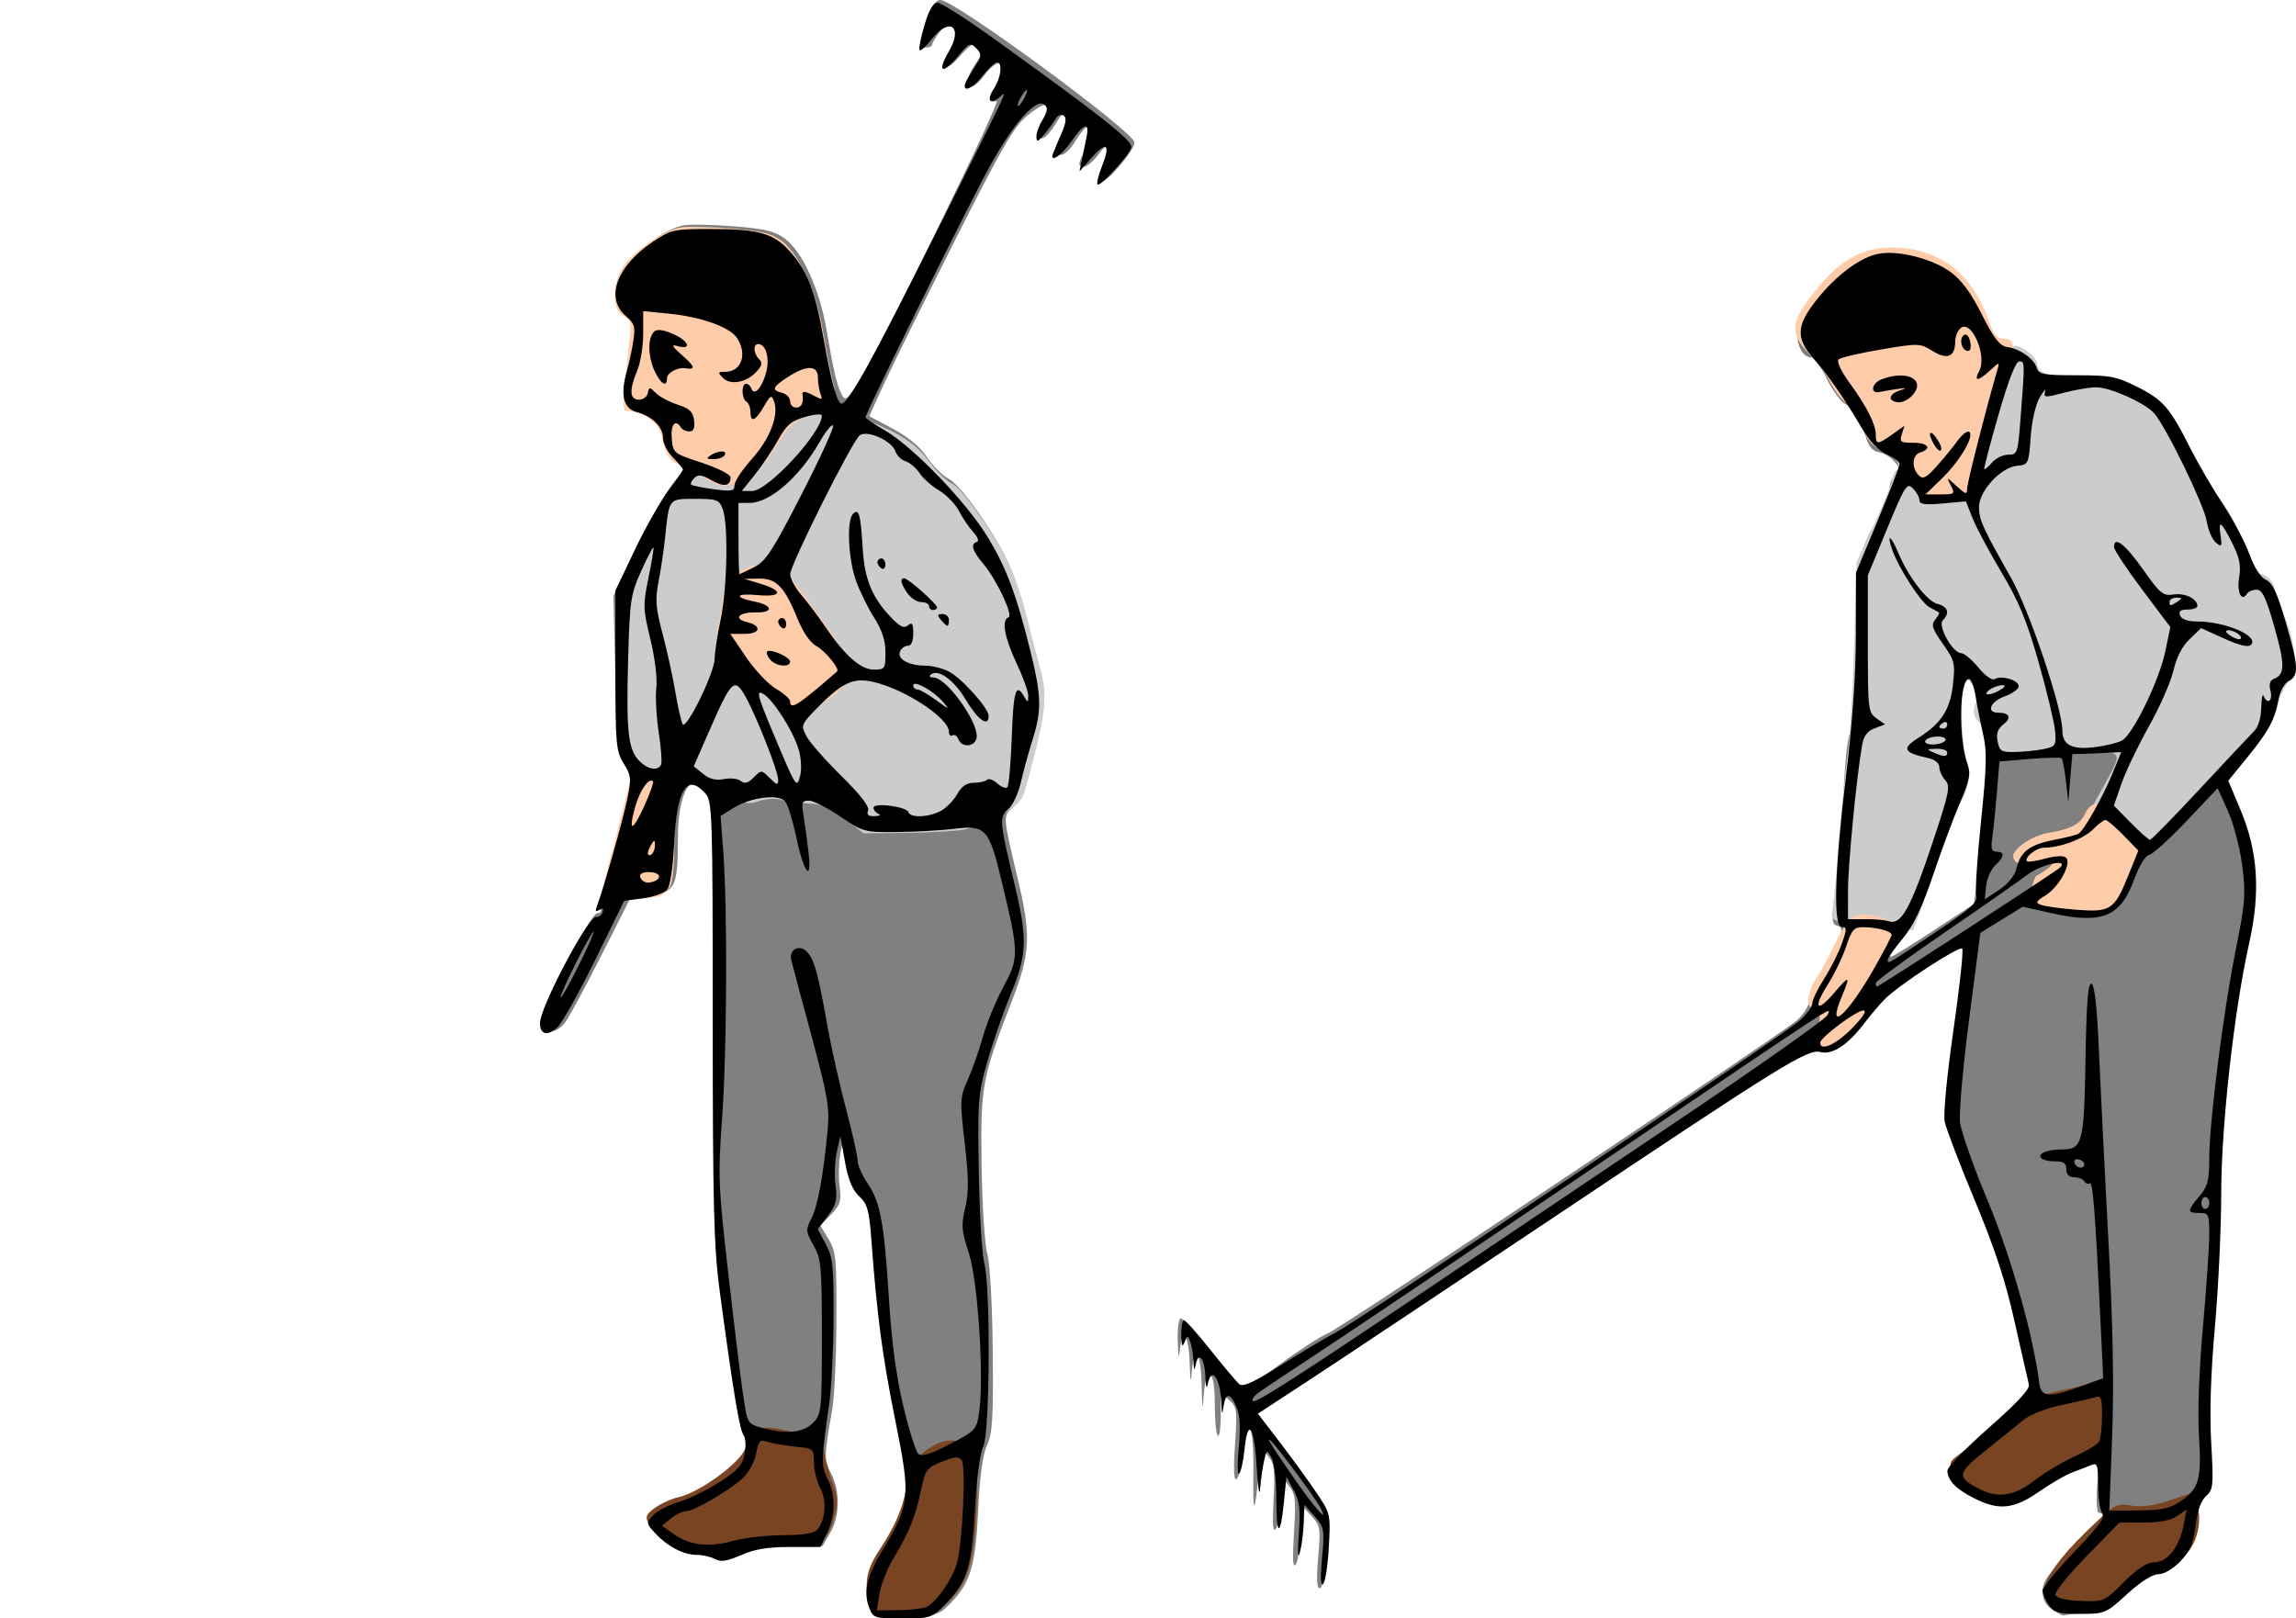
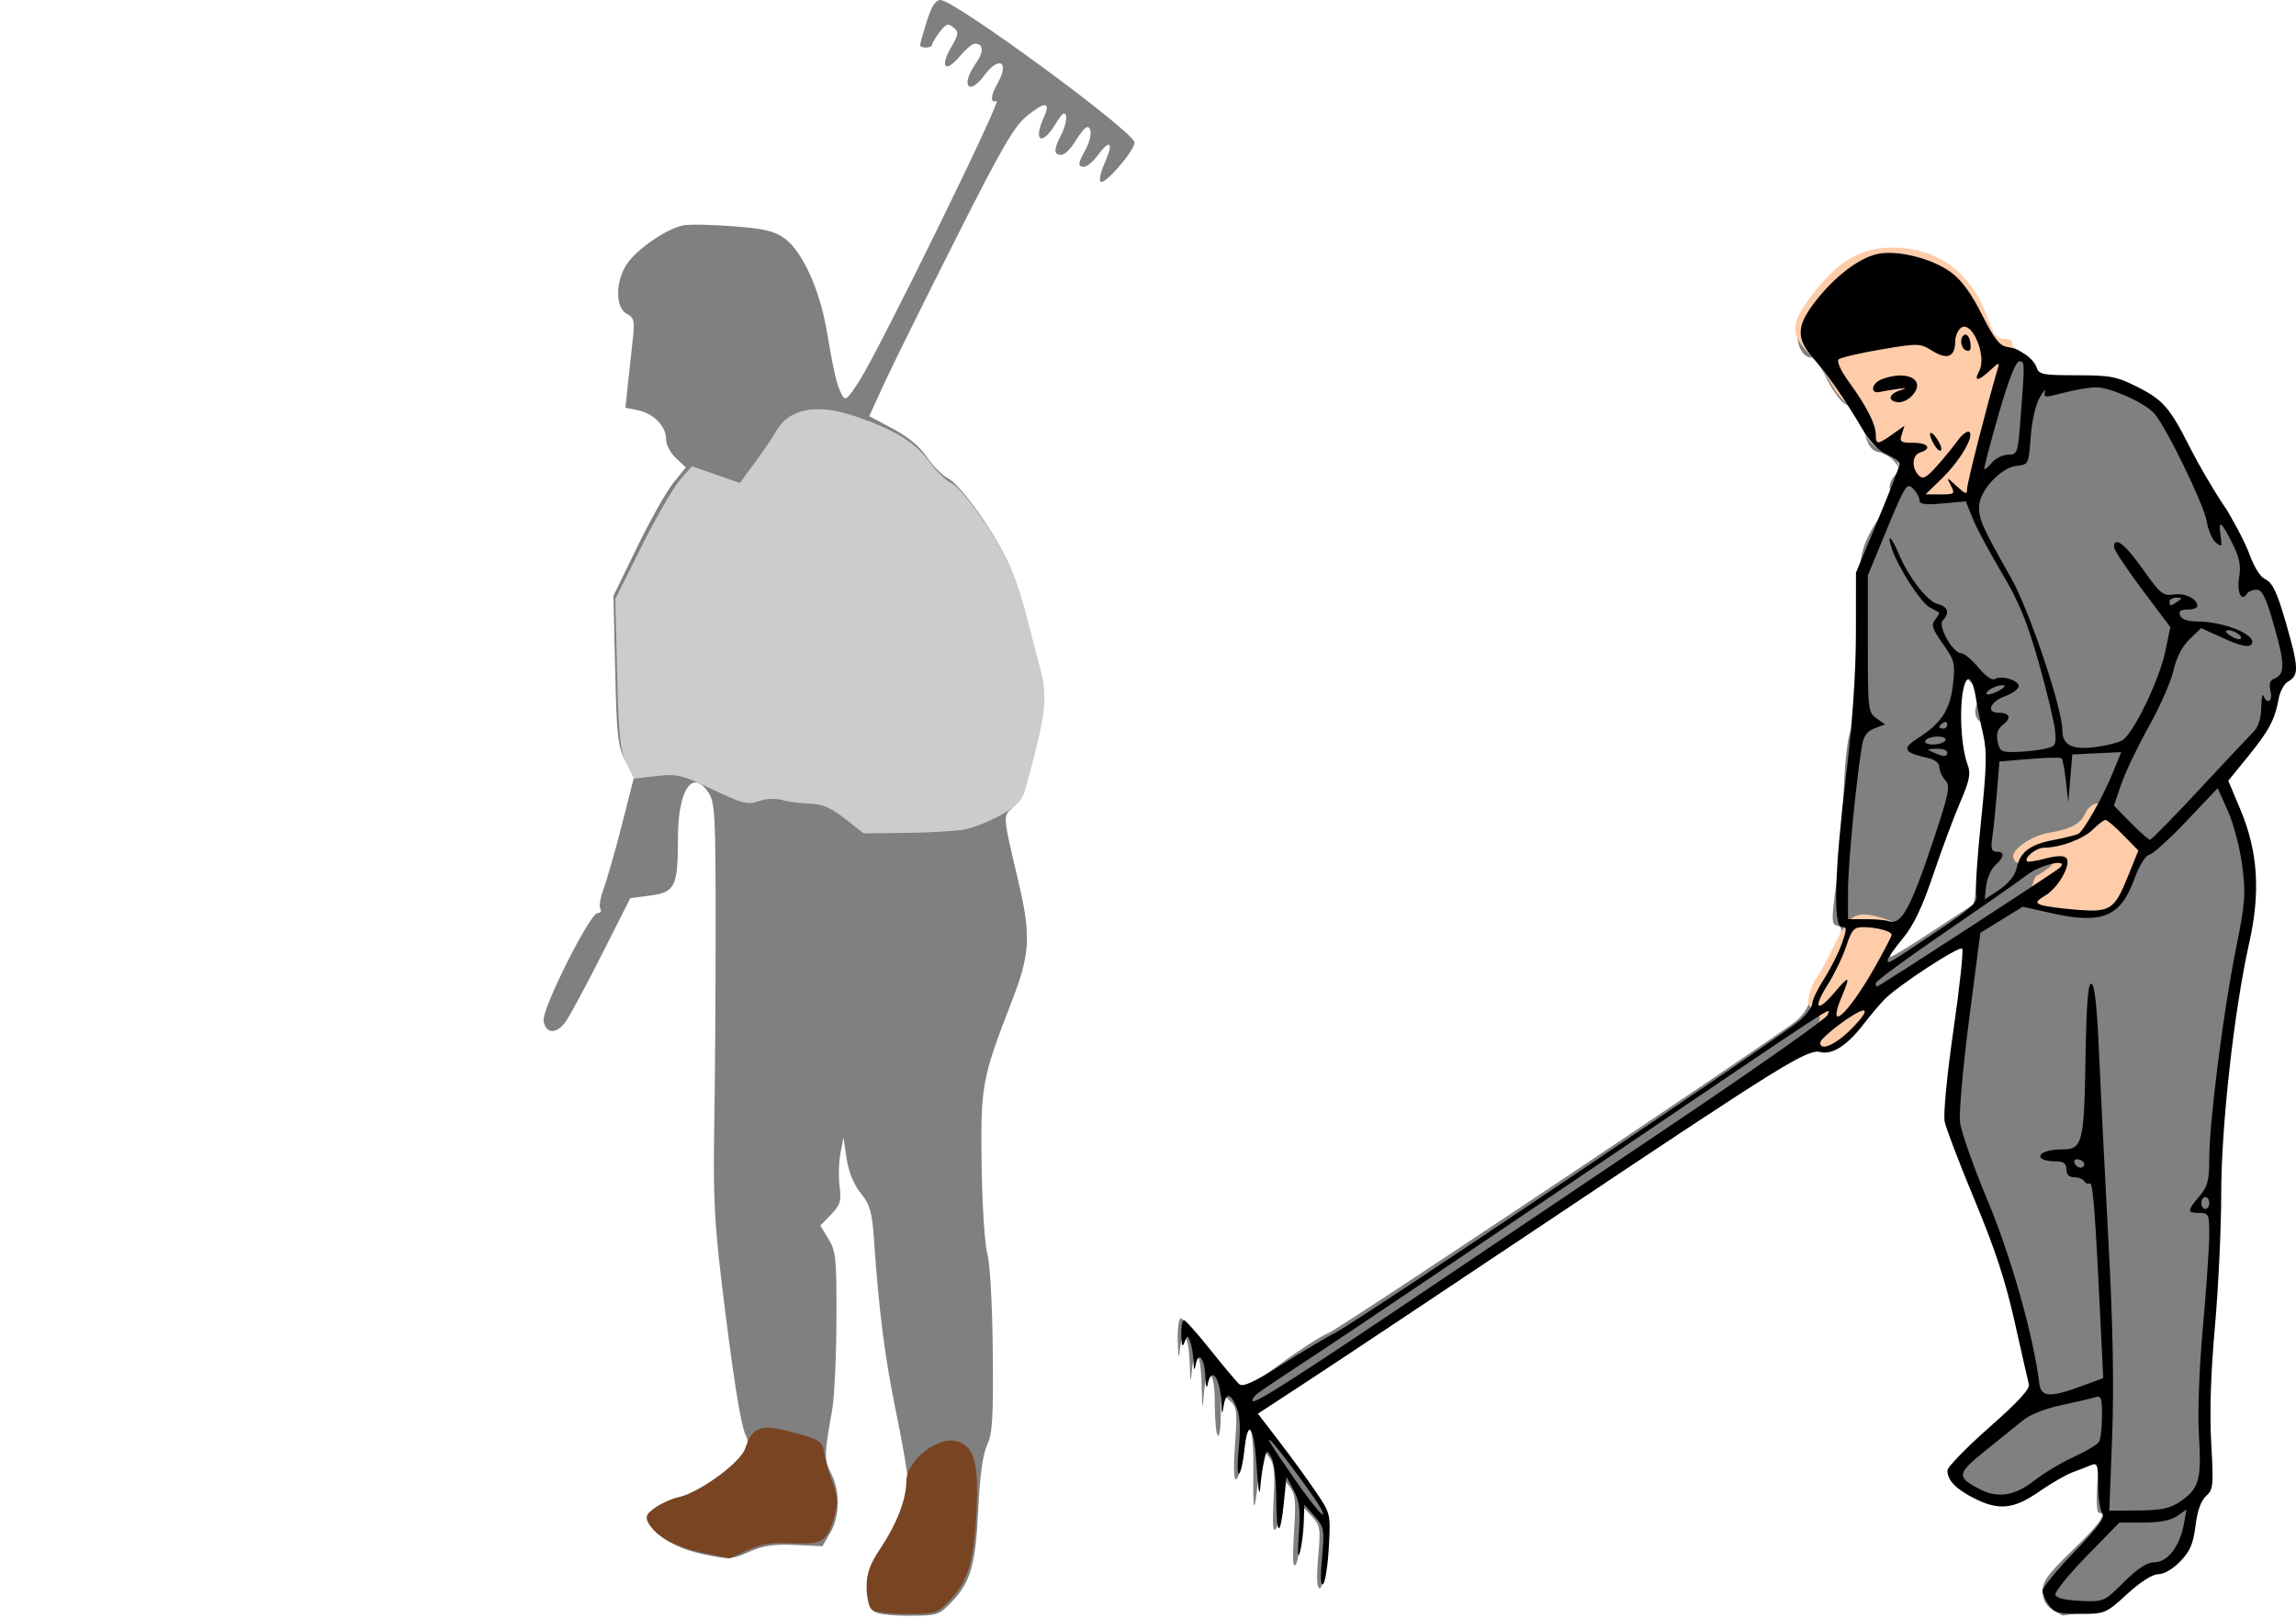
<svg xmlns="http://www.w3.org/2000/svg" xmlns:ns1="http://www.inkscape.org/namespaces/inkscape" xmlns:ns2="http://sodipodi.sourceforge.net/DTD/sodipodi-0.dtd" width="153.003mm" height="107.864mm" viewBox="0 0 153.003 107.864" version="1.1" id="svg5" ns1:version="1.1.2 (0a00cf5339, 2022-02-04)" ns2:docname="Rake.svg">
  <ns2:namedview id="namedview7" pagecolor="#ffffff" bordercolor="#666666" borderopacity="1.0" ns1:pageshadow="2" ns1:pageopacity="0.0" ns1:pagecheckerboard="0" ns1:document-units="mm" showgrid="false" ns1:zoom="0.49575348" ns1:cx="-104.89084" ns1:cy="192.63607" ns1:window-width="1920" ns1:window-height="978" ns1:window-x="0" ns1:window-y="39" ns1:window-maximized="1" ns1:current-layer="layer1" fit-margin-top="0" fit-margin-left="0" fit-margin-right="0" fit-margin-bottom="0" />
  <defs id="defs2" />
  <g ns1:label="Layer 1" ns1:groupmode="layer" id="layer1" transform="translate(-52.192,-98.864)">
    <g id="g919" transform="matrix(-1,0,0,1,179.986,0)">
      <g id="g4301" transform="translate(12.604,43.244)">
        <path style="fill:#808080;stroke-width:0.265" d="m 51.824,162.445 c -1.314,-1.357 -1.647,-2.496 -1.824,-6.223 -0.107,-2.261 -0.301,-3.672 -0.59,-4.294 -0.359,-0.772 -0.421,-1.813 -0.377,-6.275 0.031,-3.117 0.184,-5.822 0.366,-6.482 0.172,-0.624 0.341,-3.274 0.377,-5.896 0.072,-5.3 -0.015,-5.774 -2.001,-10.895 -1.25,-3.225 -1.31,-4.387 -0.416,-8.155 0.984,-4.147 0.991,-4.221 0.429,-4.701 -0.274,-0.235 -0.622,-0.88 -0.773,-1.434 -0.963,-3.532 -1.144,-4.316 -1.265,-5.484 -0.08,-0.775 0.03,-1.899 0.273,-2.778 0.224,-0.812 0.612,-2.311 0.863,-3.329 0.25,-1.019 0.723,-2.465 1.049,-3.213 0.885,-2.027 3.201,-5.324 4.046,-5.761 0.408,-0.211 1.056,-0.858 1.44,-1.438 0.453,-0.685 1.249,-1.349 2.27,-1.893 l 1.572,-0.838 -0.923,-2.027 c -0.508,-1.115 -2.641,-5.432 -4.742,-9.594 -3.229,-6.399 -3.984,-7.699 -4.89,-8.427 -1.18,-0.948 -1.55,-0.904 -1.079,0.13 0.73,1.603 0.138,1.949 -0.773,0.452 -0.443,-0.728 -0.63,-0.874 -0.704,-0.547 -0.055,0.245 0.086,0.805 0.313,1.244 0.52,1.005 0.522,1.354 0.007,1.354 -0.223,0 -0.652,-0.417 -0.952,-0.926 -0.301,-0.509 -0.654,-0.926 -0.785,-0.926 -0.355,0 -0.272,0.835 0.158,1.587 0.476,0.833 0.487,1.058 0.05,1.058 -0.191,0 -0.618,-0.367 -0.949,-0.815 -0.796,-1.077 -1.024,-0.781 -0.423,0.55 0.264,0.585 0.389,1.152 0.279,1.259 -0.26,0.254 -2.262,-2.055 -2.263,-2.611 -0.001,-0.694 11.986,-9.497 12.932,-9.497 0.329,0 0.594,0.412 0.909,1.412 0.245,0.777 0.445,1.491 0.445,1.587 0,0.244 -0.792,0.221 -0.8,-0.023 -0.003,-0.109 -0.23,-0.49 -0.504,-0.847 -0.421,-0.548 -0.562,-0.595 -0.913,-0.304 -0.373,0.31 -0.356,0.446 0.169,1.358 0.752,1.306 0.36,1.704 -0.577,0.587 -0.397,-0.473 -0.854,-0.86 -1.017,-0.86 -0.583,0 -0.616,0.546 -0.079,1.299 1.04,1.46 0.505,2.249 -0.554,0.817 -0.988,-1.337 -1.705,-0.907 -0.884,0.529 0.471,0.825 0.501,1.346 0.066,1.179 -0.391,-0.151 7.8,16.557 9.138,18.641 0.817,1.272 0.948,1.375 1.178,0.926 0.333,-0.648 0.524,-1.457 1.008,-4.288 0.467,-2.729 1.613,-5.245 2.783,-6.11 0.678,-0.501 1.329,-0.658 3.421,-0.822 1.421,-0.112 2.925,-0.14 3.343,-0.062 1.075,0.199 3.064,1.554 3.749,2.554 0.79,1.153 0.801,2.929 0.022,3.346 -0.504,0.27 -0.543,0.45 -0.389,1.795 0.094,0.823 0.24,2.163 0.324,2.978 l 0.154,1.482 -0.814,0.163 c -1.052,0.21 -1.889,1.058 -1.889,1.912 0,0.379 -0.289,0.942 -0.661,1.287 l -0.661,0.613 0.83,1.028 c 0.457,0.566 1.542,2.492 2.413,4.28 l 1.582,3.252 -0.115,4.95 c -0.102,4.419 -0.176,5.068 -0.685,6.047 l -0.57,1.097 0.799,3.136 c 0.44,1.725 0.984,3.633 1.21,4.24 0.226,0.607 0.332,1.232 0.235,1.389 -0.097,0.157 -0.014,0.285 0.183,0.285 0.508,0 3.71,6.38 3.598,7.169 -0.128,0.898 -0.869,0.926 -1.481,0.055 -0.287,-0.408 -1.371,-2.423 -2.408,-4.478 l -1.887,-3.736 -1.334,-0.177 c -1.652,-0.219 -1.842,-0.608 -1.842,-3.77 0,-3.283 -0.961,-4.731 -2.044,-3.078 -0.424,0.646 -0.469,1.512 -0.469,8.93 0,4.518 0.043,10.595 0.095,13.506 0.076,4.23 -0.02,6.247 -0.478,10.054 -0.756,6.287 -1.287,9.668 -1.622,10.329 -0.458,0.903 0.126,1.856 1.794,2.926 0.844,0.542 1.951,1.107 2.46,1.257 0.509,0.15 1.253,0.496 1.653,0.769 0.589,0.403 0.677,0.591 0.464,0.99 -0.469,0.876 -1.832,1.63 -3.623,2.005 -1.637,0.342 -1.828,0.331 -2.966,-0.176 -0.934,-0.416 -1.644,-0.522 -3.055,-0.46 l -1.838,0.082 -0.521,-0.892 c -0.646,-1.106 -0.669,-2.783 -0.054,-3.967 0.473,-0.912 0.468,-1.175 -0.081,-4.265 -0.142,-0.8 -0.267,-3.479 -0.277,-5.953 -0.017,-4.094 0.031,-4.578 0.527,-5.392 l 0.545,-0.894 -0.716,-0.747 c -0.619,-0.647 -0.696,-0.901 -0.568,-1.884 0.081,-0.625 0.056,-1.613 -0.055,-2.195 l -0.202,-1.058 -0.207,1.397 c -0.133,0.9 -0.469,1.726 -0.943,2.322 -0.635,0.799 -0.757,1.241 -0.895,3.233 -0.328,4.746 -0.716,7.751 -1.48,11.458 -0.432,2.098 -0.786,4.186 -0.787,4.641 -0.002,1.175 0.625,2.8 1.71,4.434 0.719,1.083 0.935,1.681 0.935,2.585 0,0.647 -0.143,1.319 -0.318,1.494 -0.191,0.191 -1.117,0.318 -2.329,0.318 -1.923,0 -2.049,-0.038 -2.844,-0.86 z" id="path1652" />
        <path style="fill:#cccccc;stroke-width:0.265" d="m 50.97,110.913 c -0.582,-0.101 -1.685,-0.532 -2.451,-0.959 -1.102,-0.614 -1.446,-0.969 -1.649,-1.702 -1.402,-5.063 -1.532,-6.157 -0.974,-8.18 0.224,-0.812 0.612,-2.311 0.863,-3.329 0.25,-1.019 0.723,-2.465 1.049,-3.213 0.866,-1.983 3.224,-5.365 3.981,-5.71 0.359,-0.164 1.05,-0.842 1.535,-1.508 0.917,-1.258 2.405,-2.14 5.089,-3.016 2.383,-0.778 4.185,-0.422 5.007,0.987 0.262,0.45 0.925,1.429 1.472,2.174 l 0.994,1.356 1.597,-0.56 1.597,-0.56 0.805,0.924 c 0.443,0.508 1.591,2.497 2.552,4.421 l 1.747,3.497 -0.12,4.97 c -0.101,4.186 -0.2,5.13 -0.623,5.989 l -0.503,1.019 -1.499,-0.17 c -1.379,-0.156 -1.679,-0.084 -3.743,0.896 -1.998,0.949 -2.334,1.034 -3.074,0.776 -0.49,-0.171 -1.127,-0.202 -1.553,-0.076 -0.398,0.117 -1.218,0.225 -1.824,0.239 -0.844,0.019 -1.395,0.254 -2.359,1.005 l -1.257,0.98 -2.801,-0.033 c -1.54,-0.018 -3.277,-0.116 -3.859,-0.216 z" id="path2156" />
        <path style="fill:#784421;stroke-width:0.265" d="m 51.949,162.332 c -1.256,-1.298 -1.63,-2.494 -1.82,-5.816 -0.191,-3.35 0.14,-4.552 1.338,-4.853 1.269,-0.318 3.327,1.34 3.327,2.681 0,1.192 0.622,2.811 1.711,4.451 0.719,1.083 0.935,1.681 0.935,2.585 0,0.647 -0.143,1.319 -0.318,1.494 -0.191,0.191 -1.117,0.318 -2.329,0.318 -1.923,0 -2.049,-0.038 -2.844,-0.86 z m 13.428,-3.398 c -0.914,-0.416 -1.612,-0.523 -3,-0.46 -2.035,0.092 -2.342,-0.118 -2.831,-1.935 -0.205,-0.761 -0.168,-1.238 0.166,-2.125 0.237,-0.629 0.488,-1.515 0.559,-1.97 0.121,-0.774 0.25,-0.86 2.022,-1.348 2.187,-0.602 2.746,-0.419 3.235,1.055 0.317,0.955 3.059,2.955 4.471,3.261 0.441,0.095 1.129,0.405 1.529,0.688 0.588,0.416 0.677,0.609 0.464,1.007 -0.471,0.879 -1.834,1.631 -3.649,2.01 -0.977,0.204 -1.776,0.369 -1.776,0.366 -5.5e-5,-0.003 -0.536,-0.25 -1.191,-0.548 z" id="path1919" />
-         <path style="fill:#ffccaa;stroke-width:0.265" d="m 71.349,115.371 c -0.34,-0.065 -0.72,-0.407 -0.86,-0.775 -0.338,-0.888 -0.316,-5.538 0.032,-6.79 0.272,-0.981 0.308,-1.005 1.385,-0.926 l 1.106,0.081 0.962,3.744 0.962,3.744 -0.751,0.555 c -0.714,0.528 -1.477,0.626 -2.837,0.366 z M 60,102.257 c -2.152,-1.75 -2.076,-2.034 2.026,-7.536 0.594,-0.797 1.839,-1.382 2.949,-1.386 0.722,-0.002 2.09,1.515 2.09,2.318 0,0.4 0.105,1.093 0.233,1.541 0.192,0.668 0.144,0.87 -0.265,1.125 -0.274,0.171 -0.499,0.518 -0.5,0.772 -10e-4,0.253 -0.819,1.324 -1.818,2.379 -2.219,2.345 -2.699,2.425 -4.714,0.787 z M 65.886,87.813 c -0.755,-0.162 -1.608,-1.107 -2.924,-3.24 -0.292,-0.473 -0.885,-0.97 -1.323,-1.108 -0.437,-0.138 -1.11,-0.544 -1.496,-0.903 -0.603,-0.561 -0.669,-0.767 -0.47,-1.461 0.127,-0.444 0.415,-1.891 0.64,-3.216 0.482,-2.838 1.606,-5.335 2.8,-6.217 0.678,-0.501 1.329,-0.658 3.421,-0.822 1.421,-0.112 2.925,-0.14 3.343,-0.062 1.075,0.199 3.064,1.554 3.749,2.554 0.79,1.153 0.801,2.929 0.022,3.346 -0.504,0.27 -0.543,0.45 -0.389,1.795 0.507,4.447 0.508,4.538 0.042,4.538 -0.872,0 -1.994,0.797 -2.15,1.526 -0.281,1.316 -0.608,1.865 -1.226,2.061 -0.336,0.107 -1.056,0.474 -1.598,0.817 -1.027,0.648 -1.154,0.668 -2.439,0.393 z" id="path3002" />
-         <path style="fill:#000000;stroke-width:0.265" d="m 52.153,162.491 c -1.417,-1.454 -1.715,-2.426 -1.929,-6.284 -0.112,-2.016 -0.341,-3.735 -0.553,-4.154 -0.446,-0.878 -0.504,-10.603 -0.073,-12.25 0.152,-0.582 0.317,-3.321 0.366,-6.085 0.084,-4.689 0.046,-5.181 -0.559,-7.316 -0.357,-1.259 -1.058,-3.283 -1.559,-4.498 -1.096,-2.66 -1.136,-3.676 -0.289,-7.236 1.041,-4.37 1.06,-4.592 0.45,-5.105 -0.295,-0.248 -0.672,-1.046 -0.838,-1.774 -0.167,-0.728 -0.538,-2.078 -0.826,-3.002 -0.575,-1.845 -0.546,-2.827 0.171,-5.729 0.928,-3.758 1.586,-5.529 2.813,-7.571 1.43,-2.379 4.993,-6.084 6.927,-7.202 0.691,-0.4 1.257,-0.784 1.257,-0.853 0,-0.297 -6.776,-13.997 -8.237,-16.652 -1.658,-3.014 -3.173,-4.704 -3.723,-4.153 -0.21,0.21 -0.169,0.473 0.147,0.955 0.24,0.366 0.432,0.878 0.427,1.138 -0.007,0.401 -0.089,0.376 -0.54,-0.165 -0.292,-0.351 -0.63,-0.814 -0.75,-1.029 -0.121,-0.215 -0.353,-0.309 -0.516,-0.208 -0.213,0.132 -0.179,0.46 0.121,1.162 0.23,0.538 0.48,1.127 0.555,1.309 0.311,0.752 -0.507,0.255 -1.179,-0.718 -0.851,-1.231 -1.24,-1.359 -1.036,-0.341 0.08,0.4 0.22,1.085 0.311,1.521 l 0.164,0.794 -0.804,-0.909 c -0.999,-1.13 -1.284,-0.913 -0.705,0.535 0.243,0.606 0.379,1.165 0.302,1.241 -0.181,0.181 -2.24,-2.097 -2.254,-2.495 -0.017,-0.467 2.038,-2.087 9.084,-7.162 1.873,-1.35 3.6,-2.453 3.836,-2.453 0.295,3.4e-4 0.57,0.476 0.877,1.516 0.245,0.834 0.388,1.574 0.317,1.645 -0.071,0.071 -0.43,-0.254 -0.796,-0.722 -1.206,-1.541 -2.137,-0.852 -1.138,0.841 0.789,1.337 0.413,1.542 -0.592,0.322 -0.753,-0.913 -0.858,-0.962 -1.244,-0.576 -0.321,0.321 -0.354,0.532 -0.137,0.88 0.156,0.252 0.447,0.721 0.646,1.042 0.639,1.03 -0.032,1.039 -0.857,0.012 -0.438,-0.546 -0.904,-0.992 -1.036,-0.992 -0.388,0 -0.273,1.024 0.194,1.737 0.507,0.774 0.304,1.145 -0.337,0.615 -0.561,-0.463 -0.957,-1.314 4.164,8.933 4.29,8.585 5.885,11.468 6.341,11.468 0.28,0 0.692,-1.495 1.187,-4.313 0.536,-3.049 1.058,-4.449 2.125,-5.695 1.152,-1.345 2.1,-1.63 5.438,-1.632 2.439,-0.001 2.605,0.036 3.829,0.858 2.402,1.614 3.177,3.734 1.802,4.929 -0.6,0.522 -0.661,0.726 -0.507,1.701 0.096,0.61 0.295,1.527 0.441,2.039 0.436,1.528 0.208,2.442 -0.669,2.674 -1.041,0.276 -1.758,0.985 -1.758,1.739 0,0.348 -0.298,0.93 -0.661,1.294 -0.364,0.364 -0.661,0.723 -0.661,0.798 0,0.075 0.427,0.695 0.949,1.377 0.522,0.682 1.534,2.465 2.249,3.962 l 1.3,2.721 v 5.318 c 0,4.919 -0.041,5.384 -0.549,6.205 -0.502,0.813 -0.522,1.017 -0.233,2.412 0.298,1.44 1.578,5.958 2,7.058 0.145,0.377 0.107,0.452 -0.149,0.294 -0.232,-0.144 -0.301,-0.093 -0.21,0.155 0.073,0.202 0.259,0.341 0.412,0.308 0.509,-0.109 3.756,6.019 3.756,7.088 0,0.758 -0.515,0.883 -1.156,0.281 -0.323,-0.304 -1.458,-2.327 -2.522,-4.495 l -1.934,-3.943 -1.267,-0.168 c -0.697,-0.092 -1.417,-0.349 -1.6,-0.57 -0.197,-0.238 -0.386,-1.504 -0.463,-3.103 -0.172,-3.583 -0.849,-4.678 -2.063,-3.334 -0.483,0.534 -0.504,1.175 -0.507,15.147 -0.003,12.36 -0.073,15.115 -0.464,18.029 -0.882,6.588 -1.324,9.263 -1.582,9.588 -0.143,0.18 -0.182,0.746 -0.086,1.256 0.143,0.762 0.445,1.103 1.684,1.899 0.83,0.534 2.061,1.134 2.735,1.334 0.674,0.2 1.438,0.598 1.697,0.885 0.455,0.502 0.449,0.546 -0.167,1.205 -0.82,0.877 -1.883,1.427 -2.76,1.427 -0.381,0 -0.924,0.124 -1.207,0.276 -0.391,0.209 -0.809,0.146 -1.736,-0.265 -0.884,-0.391 -1.782,-0.54 -3.255,-0.54 h -2.034 l -0.446,-0.935 c -0.56,-1.174 -0.57,-2.556 -0.026,-3.608 0.433,-0.838 0.423,-1.262 -0.128,-5.114 -0.146,-1.019 -0.271,-3.58 -0.279,-5.692 -0.012,-3.365 0.053,-3.964 0.521,-4.839 l 0.535,-0.998 -0.668,-0.876 c -0.56,-0.734 -0.643,-1.064 -0.517,-2.041 0.083,-0.641 0.045,-1.641 -0.085,-2.223 l -0.236,-1.058 -0.308,1.709 c -0.217,1.203 -0.498,1.885 -0.948,2.303 -0.55,0.51 -0.664,0.923 -0.813,2.921 -0.373,5.035 -0.74,7.797 -1.599,12.05 -1.027,5.081 -0.98,5.57 0.811,8.533 1.09,1.802 1.342,2.852 0.939,3.903 -0.27,0.702 -0.347,0.728 -2.217,0.728 -1.89,0 -1.961,-0.024 -2.904,-0.992 z m 4.427,-0.661 c -0.101,-0.618 -0.525,-1.688 -0.943,-2.376 -1.012,-1.665 -1.457,-2.77 -1.821,-4.521 -0.283,-1.362 -0.374,-1.486 -1.388,-1.892 -0.882,-0.353 -1.131,-0.37 -1.326,-0.089 -0.291,0.418 -0.054,5.529 0.317,6.838 0.313,1.105 1.427,2.692 2.068,2.947 0.249,0.099 1.088,0.188 1.865,0.198 l 1.412,0.019 z m 13.726,-3.971 0.775,-0.552 -0.597,-0.484 c -0.328,-0.266 -0.778,-0.484 -0.999,-0.484 -0.535,0 -2.936,-1.399 -3.806,-2.217 -0.382,-0.359 -0.776,-1.091 -0.877,-1.626 -0.16,-0.855 -0.253,-0.949 -0.761,-0.78 -0.318,0.106 -1.144,0.248 -1.835,0.317 -1.233,0.121 -1.257,0.141 -1.257,1.037 0,0.503 -0.19,1.281 -0.423,1.731 -0.441,0.853 -0.354,2.111 0.192,2.769 0.198,0.239 0.958,0.36 2.314,0.368 1.11,0.006 2.613,0.181 3.341,0.387 1.568,0.445 2.868,0.291 3.932,-0.467 z m -15.308,-8.531 c 0.456,-1.924 0.777,-4.301 0.946,-7.011 0.323,-5.178 0.575,-6.564 1.419,-7.808 0.372,-0.549 0.677,-1.239 0.677,-1.534 0,-0.295 0.349,-1.856 0.776,-3.469 0.427,-1.613 0.978,-4.063 1.224,-5.446 0.607,-3.409 0.837,-4.296 1.264,-4.88 0.504,-0.689 1.348,-0.358 1.15,0.451 -0.079,0.326 -0.691,2.616 -1.359,5.09 -1.065,3.943 -1.195,4.71 -1.055,6.218 0.283,3.037 0.656,5.073 1.08,5.893 0.386,0.747 0.377,0.865 -0.143,1.789 -0.512,0.91 -0.556,1.397 -0.556,6.096 0,4.879 0.026,5.134 0.575,5.719 0.637,0.678 1.8,0.795 3.428,0.343 0.953,-0.265 0.963,-0.282 1.249,-2.208 0.159,-1.067 0.605,-4.727 0.992,-8.132 0.658,-5.79 0.684,-6.457 0.404,-10.293 -0.323,-4.422 -0.363,-14.031 -0.074,-17.811 l 0.178,-2.333 -0.884,-0.546 c -1.144,-0.707 -2.998,-0.934 -3.425,-0.419 -0.173,0.208 -0.5,1.261 -0.727,2.339 -0.516,2.453 -1.064,3.147 -0.824,1.042 0.091,-0.8 0.241,-1.902 0.333,-2.447 0.146,-0.871 0.102,-0.992 -0.361,-0.992 -0.29,0 -1.229,0.476 -2.085,1.058 -1.525,1.036 -1.604,1.057 -3.806,1.036 -1.237,-0.012 -2.955,-0.11 -3.817,-0.217 -2.081,-0.259 -2.3,-0.011 -3.16,3.587 -1.139,4.764 -1.142,4.991 -0.081,6.974 0.507,0.948 1.118,2.436 1.357,3.307 0.24,0.871 0.688,2.148 0.995,2.837 0.537,1.203 0.545,1.373 0.214,4.253 -0.271,2.352 -0.278,3.283 -0.032,4.308 0.276,1.151 0.246,1.515 -0.246,3.023 -0.607,1.859 -1.022,8.349 -0.68,10.63 0.169,1.13 0.244,1.21 1.953,2.099 1.287,0.67 1.864,0.847 2.094,0.644 0.174,-0.155 0.628,-1.591 1.007,-3.192 z m 21.841,-29.474 c -0.593,-1.179 -1.135,-2.144 -1.205,-2.144 -0.07,0 0.372,1.008 0.983,2.239 0.611,1.231 1.153,2.196 1.205,2.144 0.052,-0.052 -0.39,-1.06 -0.983,-2.239 z m -4.308,-5.799 c 0.063,-0.188 -0.169,-0.314 -0.579,-0.314 -0.709,0 -0.93,0.386 -0.353,0.617 0.457,0.183 0.807,0.069 0.932,-0.303 z m -0.701,-2.08 c -0.231,-0.397 -0.282,-0.408 -0.289,-0.064 -0.009,0.446 0.27,0.847 0.457,0.659 0.062,-0.062 -0.014,-0.33 -0.168,-0.595 z m 1.03,-2.587 c -0.307,-1.095 -0.916,-1.967 -1.186,-1.696 -0.061,0.061 0.198,0.794 0.575,1.629 0.795,1.758 1.093,1.791 0.611,0.067 z m -18.21,0.367 c 0.127,-0.381 2.331,-0.669 2.331,-0.304 0,0.153 -0.149,0.337 -0.331,0.411 -0.182,0.073 -0.067,0.143 0.256,0.154 0.418,0.015 0.543,-0.094 0.434,-0.377 -0.1,-0.261 0.519,-1.059 1.794,-2.315 1.071,-1.054 2.117,-2.247 2.326,-2.65 0.364,-0.705 0.338,-0.775 -0.661,-1.803 -1.707,-1.754 -2.447,-2.108 -3.783,-1.808 -2.11,0.474 -5.063,2.416 -5.063,3.329 0,0.212 -0.107,0.319 -0.237,0.239 -0.13,-0.081 -0.305,0.032 -0.389,0.249 -0.25,0.652 -1.227,0.493 -1.226,-0.2 0.002,-1.113 2.054,-3.903 2.871,-3.903 0.215,0 0.318,-0.074 0.227,-0.164 -0.472,-0.472 -1.543,0.266 -2.353,1.621 -0.819,1.368 -1.54,1.886 -1.54,1.104 0,-0.518 1.792,-2.517 2.659,-2.965 0.415,-0.214 1.125,-0.39 1.578,-0.39 1.087,0 1.868,-0.433 1.677,-0.93 -0.083,-0.216 -0.317,-0.393 -0.519,-0.393 -0.236,0 -0.369,-0.296 -0.369,-0.826 0,-0.656 0.072,-0.766 0.351,-0.535 0.268,0.223 0.541,0.091 1.161,-0.563 1.238,-1.304 1.732,-2.518 1.856,-4.556 0.139,-2.297 0.253,-2.705 0.645,-2.313 0.426,0.426 0.329,2.91 -0.171,4.378 -0.239,0.7 -0.784,1.825 -1.212,2.499 -0.55,0.868 -0.778,1.56 -0.778,2.365 0,1.082 0.038,1.139 0.773,1.139 0.879,0 1.931,-0.93 3.245,-2.869 0.459,-0.678 1.172,-1.623 1.583,-2.101 0.411,-0.478 0.748,-1.101 0.748,-1.385 0,-0.619 -4.096,-8.812 -4.625,-9.251 -0.48,-0.398 -2.164,0.353 -2.39,1.066 -0.086,0.27 -0.391,0.565 -0.678,0.656 -0.287,0.091 -0.708,0.449 -0.934,0.794 -0.226,0.345 -0.811,0.864 -1.299,1.152 -0.488,0.288 -1.087,0.908 -1.329,1.378 -0.243,0.469 -0.672,1.101 -0.954,1.404 -0.284,0.305 -0.39,0.591 -0.236,0.642 0.447,0.149 0.322,0.579 -0.426,1.465 -0.892,1.057 -2.016,3.45 -1.674,3.566 0.476,0.162 0.268,1.348 -0.534,3.046 -0.437,0.924 -0.79,1.907 -0.786,2.184 0.007,0.469 0.027,0.472 0.278,0.041 0.545,-0.936 0.71,-0.394 0.82,2.704 0.062,1.742 0.195,3.249 0.296,3.35 0.1,0.1 0.401,-0.015 0.669,-0.257 0.267,-0.242 0.576,-0.35 0.687,-0.241 0.11,0.109 0.506,0.199 0.88,0.199 0.471,0 0.809,0.23 1.101,0.75 0.232,0.413 0.719,0.915 1.082,1.115 0.792,0.437 2.035,0.495 2.166,0.102 z m -2.696,-12.815 c 0,-0.218 0.193,-0.397 0.429,-0.397 0.352,0 0.37,0.072 0.1,0.397 -0.181,0.218 -0.374,0.397 -0.429,0.397 -0.055,0 -0.1,-0.179 -0.1,-0.397 z m 0.794,-0.837 c 0,-0.229 1.925,-1.941 2.183,-1.941 0.311,-2.6e-4 0.234,0.36 -0.213,0.999 -0.227,0.323 -0.643,0.588 -0.926,0.588 -0.283,0 -0.514,0.119 -0.514,0.265 0,0.146 -0.119,0.265 -0.265,0.265 -0.146,0 -0.265,-0.079 -0.265,-0.175 z m 3.44,-2.852 c 0,-0.227 0.119,-0.412 0.265,-0.412 0.146,0 0.265,0.112 0.265,0.249 0,0.137 -0.119,0.323 -0.265,0.412 -0.146,0.09 -0.265,-0.022 -0.265,-0.249 z m 7.526,11.116 c 0.997,-2.38 1.093,-2.756 0.642,-2.515 -0.666,0.356 -2.008,2.448 -2.391,3.728 -0.16,0.533 -0.206,1.305 -0.102,1.716 0.231,0.92 0.255,0.883 1.852,-2.929 z m 1.252,3.07 c 0.381,0.381 0.607,0.443 0.859,0.234 0.188,-0.156 0.69,-0.213 1.117,-0.128 0.543,0.109 0.961,0.004 1.397,-0.348 l 0.622,-0.503 -1.117,-2.548 c -1.405,-3.204 -1.609,-3.388 -2.327,-2.106 -0.741,1.323 -2.184,4.99 -2.184,5.55 0,0.387 0.076,0.372 0.559,-0.11 0.554,-0.554 0.562,-0.555 1.076,-0.041 z m 7.611,-1.091 c 0.754,-0.754 0.889,-1.957 0.757,-6.718 -0.111,-3.99 -0.169,-4.388 -0.866,-5.936 -0.411,-0.913 -0.78,-1.626 -0.82,-1.587 -0.04,0.04 0.107,0.946 0.327,2.014 0.374,1.819 0.366,2.077 -0.125,4.1 -0.304,1.249 -0.47,2.62 -0.396,3.254 0.071,0.602 -0.004,1.949 -0.166,2.994 -0.162,1.044 -0.226,2.01 -0.142,2.146 0.248,0.402 0.879,0.284 1.43,-0.267 z m -2.384,-4.645 c 0.173,-1.019 0.557,-2.762 0.852,-3.874 0.452,-1.699 0.493,-2.248 0.259,-3.44 -0.153,-0.78 -0.352,-2.132 -0.443,-3.005 -0.269,-2.58 -0.216,-2.514 -1.998,-2.514 -1.449,0 -1.597,0.055 -1.834,0.679 -0.386,1.014 -0.303,5.284 0.143,7.391 0.216,1.019 0.392,2.177 0.392,2.575 0,0.926 1.904,4.813 2.14,4.368 0.096,-0.181 0.316,-1.162 0.489,-2.181 z M 54.053,101.571 c 0.155,0 0.282,-0.122 0.282,-0.271 0,-0.389 -1.35,0.358 -1.985,1.097 -0.47,0.547 -0.421,0.536 0.446,-0.105 0.536,-0.396 1.102,-0.721 1.257,-0.721 z m 8.484,0.785 c 0,-0.15 0.423,-0.523 0.939,-0.828 0.517,-0.305 1.414,-1.253 1.994,-2.108 l 1.055,-1.554 h -0.958 c -1.062,0 -1.167,-0.546 -0.151,-0.786 0.932,-0.22 0.532,-0.671 -0.572,-0.645 -1.211,0.028 -1.182,-0.463 0.041,-0.714 1.426,-0.292 1.313,-0.577 -0.175,-0.44 -1.66,0.152 -1.756,-0.286 -0.168,-0.765 l 1.037,-0.313 -0.973,-0.02 c -1.154,-0.024 -1.705,0.555 -2.581,2.715 -0.346,0.854 -0.837,1.564 -1.222,1.771 -0.599,0.321 -1.592,1.531 -1.396,1.702 2.625,2.283 3.13,2.604 3.13,1.986 z m 0,-2.643 c 0,-0.302 1.32,-0.879 1.53,-0.669 0.073,0.073 -0.017,0.315 -0.201,0.537 -0.377,0.454 -1.328,0.548 -1.328,0.132 z m 0.265,-2.491 c 0,-0.227 0.119,-0.412 0.265,-0.412 0.146,0 0.265,0.112 0.265,0.249 0,0.137 -0.119,0.323 -0.265,0.412 -0.146,0.09 -0.265,-0.022 -0.265,-0.249 z m 3.175,-5.704 v -2.381 h -0.754 c -1.333,0 -3.329,-1.742 -4.649,-4.056 -0.401,-0.703 -0.805,-1.201 -0.899,-1.107 -0.094,0.094 0.849,2.157 2.095,4.585 1.941,3.783 2.395,4.479 3.17,4.865 0.498,0.248 0.935,0.456 0.971,0.463 0.036,0.007 0.066,-1.059 0.066,-2.369 z m -1.102,-4.279 c -0.485,-0.607 -1.18,-1.645 -1.544,-2.305 -0.542,-0.984 -0.864,-1.259 -1.786,-1.525 -0.618,-0.178 -1.124,-0.22 -1.124,-0.094 0,1.136 3.597,5.029 4.647,5.029 h 0.689 z m 4.255,0.686 c 0.066,-0.066 -0.027,-0.266 -0.205,-0.444 -0.256,-0.256 -0.494,-0.227 -1.13,0.138 -0.835,0.479 -1.288,0.415 -1.288,-0.181 0,-0.194 0.84,-0.622 1.918,-0.977 1.895,-0.624 1.919,-0.643 2,-1.624 0.077,-0.932 -0.247,-1.318 -0.611,-0.728 -0.09,0.146 -0.343,0.265 -0.562,0.265 -0.279,0 -0.374,-0.219 -0.315,-0.728 0.067,-0.58 0.289,-0.795 1.094,-1.057 0.556,-0.181 1.21,-0.53 1.455,-0.775 0.416,-0.416 0.451,-0.416 0.531,-9.5e-4 0.047,0.244 0.315,0.444 0.595,0.444 0.623,0 0.66,-0.634 0.113,-1.944 -0.218,-0.522 -0.397,-1.626 -0.397,-2.452 v -1.502 l -1.654,0.159 c -2.135,0.205 -4.069,0.879 -4.567,1.59 -0.755,1.078 -0.344,2.296 0.774,2.296 0.483,0 0.494,0.039 0.121,0.412 -0.504,0.504 -1.577,0.293 -2.242,-0.442 -0.355,-0.392 -0.39,-0.584 -0.152,-0.823 0.376,-0.376 0.411,-0.999 0.056,-0.999 -0.528,0 -0.786,0.966 -0.518,1.937 0.277,1.002 0.801,1.55 0.978,1.02 0.057,-0.171 0.213,-0.311 0.346,-0.311 0.328,0 0.31,0.986 -0.022,1.191 -0.146,0.09 -0.265,0.395 -0.265,0.677 0,0.754 -0.33,0.625 -0.893,-0.348 -0.448,-0.776 -0.514,-0.808 -0.685,-0.338 -0.33,0.909 0.285,2.499 1.48,3.828 0.636,0.707 1.156,1.492 1.156,1.744 0,0.4 0.177,0.435 1.384,0.275 0.761,-0.101 1.438,-0.237 1.504,-0.303 z m -2.227,-1.963 c -0.208,-0.337 0.405,-0.337 0.926,0 0.323,0.209 0.288,0.257 -0.183,0.261 -0.319,0.002 -0.653,-0.115 -0.743,-0.261 z m 3.836,-5.142 c 0,-0.356 -0.73,-0.747 -1.229,-0.657 -0.689,0.123 -0.639,-0.107 0.181,-0.828 0.751,-0.661 0.809,-0.777 0.321,-0.644 -0.978,0.267 -0.689,-0.39 0.366,-0.831 0.666,-0.278 1.045,-0.317 1.236,-0.126 0.422,0.422 0.401,1.649 -0.043,2.605 -0.416,0.895 -0.831,1.135 -0.831,0.481 z m -8.202,1.545 c 0,-0.232 0.238,-0.484 0.529,-0.56 0.734,-0.192 0.664,-0.382 -0.396,-1.069 -1.24,-0.803 -1.985,-0.786 -1.985,0.044 0,0.352 -0.078,0.842 -0.172,1.089 -0.148,0.385 -0.093,0.407 0.379,0.154 0.646,-0.346 0.863,-0.371 0.82,-0.097 -0.086,0.546 0.07,0.86 0.428,0.86 0.218,0 0.397,-0.19 0.397,-0.422 z M 47.191,62.148 c -0.156,-0.291 -0.343,-0.529 -0.415,-0.529 -0.073,0 -0.005,0.238 0.151,0.529 0.156,0.291 0.343,0.529 0.415,0.529 0.073,0 0.005,-0.238 -0.151,-0.529 z" id="path3947" />
      </g>
    </g>
    <g id="g955" transform="matrix(-1,0,0,1,241.474,-85.763)">
      <path style="fill:#808080;stroke-width:0.265" d="m 50.121,292.063 c -1.476,-0.187 -1.673,-0.296 -2.799,-1.553 -0.823,-0.918 -1.417,-1.352 -1.852,-1.353 -0.352,-8e-4 -0.996,-0.286 -1.432,-0.634 -0.7,-0.56 -0.791,-0.796 -0.794,-2.044 -0.002,-1.193 -0.114,-1.514 -0.721,-2.078 -0.686,-0.637 -0.705,-0.725 -0.441,-1.989 0.376,-1.795 0.392,-7.689 0.024,-8.996 -0.499,-1.771 -0.918,-7.855 -0.599,-8.694 0.552,-1.452 0.211,-6.182 -0.89,-12.34 -0.221,-1.237 -0.661,-3.798 -0.977,-5.692 l -0.575,-3.443 0.719,-2.378 c 0.395,-1.308 0.846,-2.871 1.002,-3.475 l 0.283,-1.097 -1.453,-1.488 c -1.392,-1.425 -2.063,-2.755 -2.063,-4.088 0,-0.319 -0.168,-0.565 -0.388,-0.565 -0.812,0 -1.018,-1.024 -0.525,-2.611 0.254,-0.819 0.623,-1.725 0.82,-2.012 0.197,-0.287 0.357,-0.829 0.357,-1.204 0,-0.853 0.448,-1.317 1.272,-1.317 0.467,0 0.595,-0.11 0.479,-0.411 -0.087,-0.226 0.005,-0.672 0.204,-0.992 0.199,-0.32 0.437,-0.992 0.53,-1.494 0.217,-1.178 0.827,-2.095 1.583,-2.383 0.353,-0.134 0.927,-0.866 1.392,-1.774 2.299,-4.494 2.161,-4.32 4.158,-5.277 1.484,-0.711 2.057,-0.858 2.854,-0.73 0.548,0.088 1.539,0.078 2.2,-0.021 0.933,-0.14 1.203,-0.291 1.203,-0.674 0,-0.617 1.204,-1.59 1.967,-1.59 0.673,0 1.208,-0.465 1.208,-1.049 0,-0.598 0.997,-2.399 1.813,-3.275 1.452,-1.559 4.044,-2.322 6.05,-1.782 1.007,0.271 2.387,1.437 4.241,3.583 0.918,1.063 0.627,3.316 -0.429,3.316 -0.167,0 -0.621,0.645 -1.007,1.433 -0.387,0.788 -0.952,1.546 -1.257,1.685 -0.568,0.259 -0.958,0.91 -1.378,2.306 -0.153,0.509 -0.441,0.823 -0.801,0.875 -0.309,0.044 -0.772,0.312 -1.028,0.595 -0.436,0.482 -0.438,0.545 -0.021,1.005 0.254,0.28 0.372,0.68 0.275,0.933 -0.1,0.26 0.094,0.847 0.471,1.427 1.635,2.516 1.667,2.675 1.711,8.601 0.031,4.135 0.128,5.604 0.392,5.922 0.235,0.283 0.412,1.703 0.535,4.291 0.101,2.127 0.308,4.76 0.459,5.852 0.365,2.627 0.358,2.857 -0.089,2.957 -0.323,0.072 -0.309,0.298 0.095,1.484 0.262,0.769 0.729,1.668 1.039,1.997 0.309,0.329 0.638,0.977 0.731,1.439 0.1,0.5 0.503,1.095 0.996,1.47 2.267,1.725 30.241,20.387 31.08,20.734 0.533,0.221 1.995,1.163 3.249,2.094 1.254,0.931 2.395,1.692 2.536,1.692 0.141,0 1.057,-1.072 2.035,-2.381 0.978,-1.31 1.891,-2.381 2.028,-2.381 0.137,0 0.23,0.685 0.205,1.521 -0.033,1.139 -0.071,1.27 -0.149,0.524 -0.16,-1.53 -0.595,-0.893 -0.647,0.947 -0.037,1.307 -0.067,1.411 -0.147,0.514 -0.169,-1.872 -0.597,-1.261 -0.649,0.926 -0.04,1.672 -0.067,1.791 -0.147,0.644 -0.066,-0.942 -0.202,-1.371 -0.414,-1.298 -0.205,0.07 -0.316,0.764 -0.316,1.979 0,1.029 -0.089,1.961 -0.198,2.07 -0.109,0.109 -0.198,-0.495 -0.198,-1.342 v -1.54 l -0.561,0.504 c -0.522,0.469 -0.55,0.676 -0.39,2.971 0.115,1.66 0.083,2.412 -0.1,2.299 -0.149,-0.092 -0.28,-0.726 -0.29,-1.409 -0.01,-0.683 -0.109,-1.471 -0.219,-1.753 -0.392,-1.001 -0.653,0.164 -0.615,2.746 0.042,2.84 -0.08,2.893 -0.346,0.152 -0.178,-1.824 -0.185,-1.84 -0.652,-1.263 -0.398,0.492 -0.453,0.95 -0.349,2.905 0.089,1.68 0.046,2.212 -0.157,1.925 -0.154,-0.218 -0.285,-1.111 -0.29,-1.984 l -0.01,-1.587 -0.529,0.661 c -0.475,0.593 -0.513,0.921 -0.374,3.175 0.111,1.791 0.076,2.399 -0.122,2.117 -0.153,-0.218 -0.279,-1.218 -0.282,-2.221 l -0.004,-1.825 -0.692,0.746 c -0.663,0.715 -0.684,0.832 -0.511,2.817 0.123,1.405 0.09,2.071 -0.102,2.071 -0.176,0 -0.283,-0.758 -0.283,-2.002 0,-1.101 -0.113,-2.212 -0.25,-2.47 -0.201,-0.375 0.247,-1.13 2.249,-3.793 1.375,-1.829 2.499,-3.388 2.499,-3.465 0,-0.077 -1.204,-0.867 -2.675,-1.756 -1.471,-0.889 -2.842,-1.783 -3.045,-1.987 -0.204,-0.204 -5.34,-3.665 -11.414,-7.692 -6.074,-4.027 -11.341,-7.524 -11.705,-7.773 -6.533,-4.457 -7.998,-5.357 -8.274,-5.08 -0.639,0.639 -1.566,0.315 -2.673,-0.935 -0.6,-0.678 -1.151,-1.454 -1.224,-1.725 -0.073,-0.27 -1.502,-1.376 -3.175,-2.457 l -3.043,-1.965 -0.079,1.438 c -0.044,0.791 0.188,3.136 0.514,5.211 0.848,5.4 0.798,6.103 -0.641,9.023 -1.755,3.561 -3.705,10.174 -3.99,13.536 l -0.135,1.587 1.931,1.628 c 1.062,0.895 2.304,1.821 2.761,2.057 1.091,0.564 1.047,0.993 -0.2,1.981 -0.868,0.687 -1.259,0.816 -2.481,0.816 -0.966,0 -1.561,-0.132 -1.78,-0.396 -0.653,-0.787 -3.516,-2.514 -4.167,-2.514 -0.662,0 -0.666,0.014 -0.534,1.852 0.073,1.019 0.029,1.852 -0.097,1.852 -0.594,0 -0.066,0.753 1.755,2.505 1.617,1.555 1.984,2.058 1.984,2.714 0,0.564 -0.195,0.933 -0.652,1.233 -0.359,0.235 -0.686,0.412 -0.728,0.393 -0.042,-0.019 -0.79,-0.125 -1.663,-0.236 z m 12.911,-44.576 c -0.243,-0.509 -0.58,-0.926 -0.749,-0.926 -0.412,0 -0.937,-1.399 -1.864,-4.971 -0.557,-2.147 -0.9,-3.013 -1.232,-3.119 -0.517,-0.164 -1.331,-2.535 -0.954,-2.778 0.477,-0.307 0.602,-1.323 0.535,-4.319 l -0.047,-2.089 -0.649,0.7 c -0.357,0.385 -0.782,0.7 -0.945,0.7 -0.168,0 -0.116,0.18 0.12,0.416 0.499,0.499 0.543,1.329 0.085,1.622 -0.182,0.116 -0.359,0.569 -0.393,1.005 -0.034,0.437 -0.136,1.374 -0.228,2.084 -0.106,0.822 0.053,2.701 0.438,5.182 l 0.604,3.892 2.667,1.752 c 1.467,0.964 2.754,1.757 2.861,1.763 0.107,0.006 -0.005,-0.406 -0.247,-0.915 z" id="path1415" />
-       <path style="fill:#784421;stroke-width:0.265" d="m 48.534,291.534 c -0.218,-0.082 -1.015,-0.727 -1.77,-1.434 -0.755,-0.707 -1.612,-1.286 -1.903,-1.286 -0.292,0 -0.842,-0.268 -1.223,-0.596 -0.822,-0.707 -1.178,-2.536 -0.677,-3.473 l 0.321,-0.599 1.476,0.498 c 1.009,0.341 1.8,0.443 2.503,0.325 0.999,-0.169 1.083,-0.12 3.028,1.769 1.767,1.715 2.744,3.105 2.744,3.9 0,0.705 -0.881,1.085 -2.466,1.065 -0.899,-0.011 -1.813,-0.087 -2.032,-0.169 z m 4.818,-7.985 c -0.479,-0.41 -1.551,-1.087 -2.381,-1.505 -2.072,-1.042 -2.417,-1.514 -2.428,-3.318 -0.01,-1.61 0.416,-2.281 1.245,-1.963 0.257,0.099 1.263,0.347 2.237,0.552 1.511,0.318 2.076,0.616 3.854,2.033 1.146,0.913 2.421,1.903 2.833,2.199 0.649,0.466 0.709,0.614 0.449,1.101 -0.535,1 -1.954,1.669 -3.514,1.658 -1.17,-0.009 -1.579,-0.144 -2.295,-0.756 z" id="path2342" />
-       <path style="fill:#cccccc;stroke-width:0.265" d="m 61.398,245.601 c -0.225,-0.562 -0.737,-2.244 -1.138,-3.737 -0.458,-1.704 -0.957,-2.96 -1.34,-3.374 -0.764,-0.825 -1.046,-2.239 -0.663,-3.336 0.161,-0.462 0.293,-1.903 0.293,-3.202 v -2.362 l -0.745,0.615 c -0.616,0.509 -0.685,0.676 -0.397,0.965 0.459,0.461 0.443,1.227 -0.034,1.622 -0.21,0.174 -0.419,0.755 -0.463,1.289 l -0.081,0.972 -1.668,0.079 c -0.918,0.043 -2.738,-0.04 -4.045,-0.186 -3.301,-0.369 -3.362,-0.322 -2.228,1.705 l 0.933,1.669 -1.611,1.542 c -0.886,0.848 -1.787,1.582 -2.002,1.63 -0.221,0.05 -1.543,-1.101 -3.039,-2.646 -4.153,-4.289 -5.196,-5.62 -5.661,-7.216 -0.228,-0.783 -0.587,-1.49 -0.799,-1.572 -0.707,-0.271 -0.318,-3.425 0.59,-4.787 0.191,-0.287 0.348,-0.785 0.348,-1.106 0,-0.787 0.725,-1.473 1.349,-1.275 0.351,0.111 0.459,0.052 0.362,-0.199 -0.273,-0.712 1.161,-3.984 2.23,-5.086 0.573,-0.59 1.676,-2.242 2.453,-3.671 1.404,-2.583 1.421,-2.601 3.131,-3.366 1.344,-0.601 2.114,-0.771 3.523,-0.776 1.903,-0.008 2.827,-0.311 2.827,-0.928 0,-0.399 0.982,-1.196 1.474,-1.196 0.376,0 1.102,1.62 1.422,3.175 0.135,0.655 0.648,2.381 1.139,3.836 l 0.894,2.646 1.252,0.081 c 1.106,0.072 1.339,-0.013 2.007,-0.728 0.934,-0.999 1.282,-1.018 1.483,-0.081 0.086,0.4 0.654,1.799 1.262,3.109 l 1.106,2.381 0.159,5.424 c 0.087,2.983 0.287,6.317 0.444,7.408 0.157,1.091 0.42,3.77 0.584,5.953 0.164,2.183 0.361,4.222 0.436,4.531 0.156,0.635 -0.183,0.736 -3.5,1.044 l -1.877,0.174 z" id="path2839" />
      <path style="fill:#ffccaa;stroke-width:0.265" d="m 65.741,253.477 c -0.743,-0.743 -1.089,-1.319 -1.089,-1.81 0,-1.057 -0.648,-3.032 -1.291,-3.935 -0.811,-1.14 -0.713,-1.565 0.443,-1.911 1.807,-0.541 2.203,-0.323 3.23,1.777 0.509,1.042 1.058,2.054 1.22,2.249 0.162,0.195 0.372,0.68 0.467,1.077 0.131,0.548 0.05,0.8 -0.336,1.04 -0.403,0.251 -0.458,0.448 -0.268,0.948 0.453,1.193 0.308,1.654 -0.523,1.654 -0.541,0 -1.08,-0.317 -1.852,-1.089 z m -17.178,-8.185 c -0.652,-0.262 -2.168,-3.224 -2.168,-4.237 0,-0.699 2.307,-2.868 3.066,-2.883 0.34,-0.006 0.67,0.246 0.856,0.655 0.33,0.725 0.977,1.068 2.467,1.309 1.033,0.167 2.342,1.036 2.342,1.554 0,0.59 -1.133,0.894 -1.794,0.481 -0.744,-0.465 -1.174,-0.137 -0.483,0.368 0.275,0.201 0.592,0.4 0.705,0.441 0.113,0.042 0.286,0.513 0.385,1.048 0.176,0.952 0.158,0.979 -0.838,1.255 -1.228,0.341 -3.697,0.345 -4.539,0.007 z m 9.031,-28.495 c -0.775,-1.851 -2.468,-7.824 -2.468,-8.71 0,-0.739 0.097,-0.881 0.599,-0.881 0.477,0 0.692,-0.26 1.052,-1.274 1.114,-3.136 3.344,-4.803 6.433,-4.808 1.912,-0.003 3.434,0.822 4.931,2.674 1.854,2.293 1.946,2.979 0.59,4.401 -0.521,0.546 -1.174,1.431 -1.452,1.968 -0.277,0.536 -0.774,1.161 -1.103,1.388 -0.329,0.227 -0.779,0.92 -0.999,1.539 -0.303,0.853 -0.639,1.243 -1.389,1.611 -0.544,0.267 -0.989,0.629 -0.989,0.806 0,0.177 -0.452,0.762 -1.003,1.301 -0.9,0.879 -1.147,0.98 -2.395,0.98 -1.358,0 -1.402,-0.024 -1.807,-0.992 z" id="path3490" />
      <path style="fill:#000000;stroke-width:0.265" d="m 47.531,290.866 c -0.9,-0.822 -1.689,-1.323 -2.086,-1.323 -0.375,0 -0.978,-0.355 -1.462,-0.86 -0.646,-0.674 -0.863,-1.185 -1.007,-2.366 -0.12,-0.987 -0.362,-1.668 -0.703,-1.977 -0.481,-0.435 -0.507,-0.7 -0.345,-3.521 0.116,-2.02 0.033,-4.641 -0.245,-7.76 -0.231,-2.59 -0.42,-6.579 -0.421,-8.864 -0.001,-4.544 -0.863,-12.266 -1.865,-16.722 -0.76,-3.376 -0.583,-6.098 0.575,-8.857 l 0.82,-1.955 -1.236,-1.517 c -1.457,-1.788 -1.864,-2.538 -2.106,-3.874 -0.105,-0.578 -0.394,-1.104 -0.697,-1.266 -0.682,-0.365 -0.648,-0.961 0.225,-3.963 0.555,-1.906 0.869,-2.575 1.302,-2.768 0.355,-0.158 0.773,-0.81 1.106,-1.72 0.294,-0.806 1.086,-2.298 1.759,-3.317 0.673,-1.019 1.645,-2.686 2.159,-3.704 1.382,-2.737 1.818,-3.245 3.531,-4.109 1.398,-0.706 1.81,-0.785 4.059,-0.785 2.232,0 2.521,-0.055 2.664,-0.505 0.193,-0.607 1.134,-1.263 1.992,-1.388 0.478,-0.07 0.864,-0.571 1.666,-2.163 0.734,-1.456 1.355,-2.297 2.09,-2.83 1.228,-0.89 3.471,-1.458 4.781,-1.213 1.229,0.231 2.839,1.428 4.152,3.089 1.341,1.697 1.384,2.532 0.2,3.885 -0.999,1.141 -2.092,2.716 -3.236,4.662 -0.509,0.866 -1.108,1.495 -1.654,1.736 -0.471,0.208 -0.856,0.496 -0.856,0.64 0,0.144 0.655,1.834 1.455,3.755 l 1.455,3.493 0.004,4.068 c 0.003,2.668 0.23,5.936 0.66,9.492 0.766,6.337 0.867,10.054 0.273,10.054 -0.336,0 -0.335,0.142 0.008,1.113 0.216,0.612 0.747,1.664 1.179,2.338 0.432,0.674 0.786,1.411 0.786,1.638 0,0.227 0.391,0.752 0.868,1.167 1.195,1.04 29.258,19.911 30.828,20.731 0.697,0.364 2.366,1.358 3.709,2.21 1.757,1.114 2.533,1.473 2.767,1.279 0.179,-0.148 1.039,-1.169 1.912,-2.267 0.873,-1.098 1.677,-2.001 1.786,-2.006 0.109,-0.005 0.19,0.437 0.18,0.983 -0.014,0.732 -0.071,0.859 -0.218,0.482 -0.185,-0.473 -0.213,-0.476 -0.378,-0.044 -0.098,0.256 -0.195,0.843 -0.215,1.304 -0.027,0.629 -0.065,0.689 -0.151,0.239 -0.181,-0.943 -0.603,-0.41 -0.643,0.813 -0.02,0.61 -0.088,0.841 -0.151,0.514 -0.244,-1.268 -0.842,-0.472 -0.911,1.212 -0.033,0.799 -0.059,0.842 -0.15,0.243 -0.144,-0.948 -0.459,-0.923 -0.871,0.07 -0.228,0.551 -0.272,1.391 -0.142,2.712 0.104,1.053 0.092,1.818 -0.027,1.699 -0.118,-0.118 -0.277,-0.832 -0.353,-1.587 -0.221,-2.201 -0.654,-1.595 -0.815,1.141 -0.081,1.382 -0.185,2.037 -0.23,1.455 -0.045,-0.582 -0.162,-1.416 -0.26,-1.852 -0.175,-0.778 -0.184,-0.782 -0.498,-0.216 -0.177,0.32 -0.32,1.549 -0.32,2.756 0,2.508 -0.268,2.6 -0.51,0.176 l -0.166,-1.658 -0.483,0.9 c -0.392,0.73 -0.456,1.278 -0.34,2.91 0.089,1.258 0.062,1.714 -0.074,1.217 -0.119,-0.437 -0.234,-1.33 -0.256,-1.984 l -0.04,-1.191 -0.68,0.773 c -0.645,0.734 -0.671,0.875 -0.497,2.778 0.119,1.306 0.093,1.912 -0.076,1.74 -0.142,-0.146 -0.313,-1.262 -0.379,-2.48 -0.12,-2.211 -0.118,-2.218 0.891,-3.704 0.556,-0.819 1.646,-2.317 2.424,-3.33 l 1.413,-1.841 -3.253,-2.127 C 100.418,275.552 92.968,270.592 85.652,265.7 70.36,255.474 68.836,254.53 67.949,254.743 c -0.785,0.188 -1.783,-0.46 -2.849,-1.851 -0.444,-0.579 -1.077,-1.328 -1.408,-1.665 -0.909,-0.927 -4.966,-3.578 -5.167,-3.376 -0.097,0.097 0.164,2.538 0.581,5.424 0.427,2.963 0.683,5.617 0.587,6.096 -0.093,0.467 -0.997,2.833 -2.007,5.258 -1.35,3.239 -2.056,5.392 -2.661,8.113 -0.453,2.037 -0.881,3.899 -0.952,4.138 -0.088,0.3 0.734,1.194 2.659,2.891 1.533,1.351 2.783,2.645 2.778,2.874 -0.013,0.65 -0.559,1.216 -1.768,1.833 -1.645,0.839 -2.654,0.739 -4.332,-0.429 -0.788,-0.548 -1.789,-1.129 -2.226,-1.29 -0.437,-0.161 -1.002,-0.38 -1.257,-0.487 -0.411,-0.171 -0.463,-0.016 -0.463,1.37 0,0.86 -0.132,1.695 -0.294,1.856 -0.215,0.215 0.281,0.892 1.852,2.528 1.18,1.229 2.146,2.404 2.146,2.611 0,0.207 -0.185,0.641 -0.412,0.964 -0.352,0.503 -0.656,0.588 -2.095,0.588 -1.651,0 -1.712,-0.026 -3.131,-1.323 z m 4.782,0.059 c 0.061,-0.186 -0.873,-1.347 -2.076,-2.58 l -2.188,-2.242 H 46.434 c -1.074,0 -1.823,-0.147 -2.239,-0.438 l -0.625,-0.438 0.192,1.024 c 0.274,1.46 1.083,2.497 1.951,2.5 0.496,0.002 1.108,0.399 2.033,1.319 1.313,1.307 1.335,1.316 2.889,1.254 0.99,-0.039 1.608,-0.187 1.678,-0.4 z m 50.662,-7.669 c 1.57,-2.254 2.029,-2.998 1.59,-2.576 -0.437,0.419 -2.934,3.791 -3.262,4.403 -0.613,1.146 0.283,0.167 1.672,-1.827 z m -54.444,-2.907 c -0.13,-3.453 -0.052,-7.455 0.255,-13.163 0.242,-4.511 0.524,-10.157 0.627,-12.546 0.126,-2.942 0.286,-4.377 0.496,-4.447 0.228,-0.076 0.333,1.254 0.397,5.032 0.094,5.59 0.202,6.008 1.553,6.008 0.956,0 1.613,0.256 1.427,0.557 -0.081,0.13 -0.497,0.237 -0.925,0.237 -0.602,0 -0.778,0.12 -0.778,0.529 0,0.347 -0.176,0.529 -0.514,0.529 -0.282,0 -0.588,0.121 -0.68,0.269 -0.091,0.148 -0.26,0.211 -0.374,0.14 -0.202,-0.125 -0.363,1.982 -0.718,9.397 l -0.172,3.589 1.635,0.596 c 1.939,0.707 2.514,0.655 2.622,-0.236 0.384,-3.155 1.885,-8.471 3.434,-12.168 0.945,-2.256 1.779,-4.62 1.852,-5.253 0.073,-0.634 -0.202,-3.732 -0.611,-6.886 l -0.744,-5.733 -1.412,-0.871 -1.412,-0.871 -1.989,0.443 c -3.3,0.734 -4.53,0.224 -5.433,-2.252 -0.339,-0.929 -0.747,-1.599 -1.004,-1.647 -0.238,-0.044 -1.362,-1.062 -2.498,-2.262 l -2.066,-2.182 -0.683,1.52 c -0.376,0.837 -0.805,2.474 -0.955,3.643 -0.244,1.9 -0.199,2.481 0.422,5.556 0.831,4.111 1.775,11.53 1.775,13.954 0,1.473 0.102,1.865 0.661,2.529 0.825,0.98 0.825,1.107 0,1.107 -0.625,0 -0.661,0.08 -0.661,1.442 0,0.793 0.19,3.561 0.422,6.152 0.256,2.856 0.36,5.719 0.264,7.276 -0.179,2.903 -0.007,3.507 1.245,4.363 0.674,0.461 1.244,0.582 2.788,0.595 l 1.941,0.016 z m 8.838,3.523 c 1.553,-0.803 1.517,-1.032 -0.399,-2.567 -0.974,-0.78 -2.112,-1.698 -2.528,-2.039 -0.432,-0.354 -1.509,-0.777 -2.507,-0.986 -0.962,-0.201 -1.971,-0.436 -2.242,-0.522 -0.438,-0.139 -0.492,-0.001 -0.488,1.251 0.002,0.774 0.095,1.55 0.207,1.726 0.111,0.175 0.872,0.625 1.689,1 0.818,0.374 2.005,1.088 2.638,1.586 1.277,1.005 2.42,1.179 3.631,0.553 z m 48.056,-6.418 c -0.291,-0.217 -2.017,-1.369 -3.836,-2.562 -1.819,-1.192 -9.915,-6.639 -17.992,-12.104 -17.827,-12.062 -16.221,-11.013 -16.102,-10.516 0.052,0.22 4.679,3.482 10.282,7.249 5.603,3.767 12.844,8.64 16.092,10.829 8.982,6.051 11.759,7.834 11.93,7.658 0.086,-0.088 -0.082,-0.338 -0.373,-0.555 z M 42.586,264.805 c 0,-0.218 -0.119,-0.397 -0.265,-0.397 -0.146,0 -0.265,0.179 -0.265,0.397 0,0.218 0.119,0.397 0.265,0.397 0.146,0 0.265,-0.179 0.265,-0.397 z m 8.467,-2.785 c 0,-0.132 -0.178,-0.172 -0.395,-0.089 -0.217,0.083 -0.328,0.26 -0.246,0.393 0.171,0.277 0.642,0.055 0.642,-0.304 z m 16.933,-7.895 c 0,-0.348 -2.411,-2.152 -2.877,-2.152 -0.256,0 0.028,0.445 0.76,1.191 1.054,1.074 2.117,1.557 2.117,0.961 z m -1.441,-3.086 c -0.589,-1.409 -0.515,-1.447 0.495,-0.257 1.18,1.391 1.452,1.059 0.44,-0.537 -0.439,-0.693 -0.991,-1.838 -1.225,-2.544 -0.369,-1.111 -0.522,-1.284 -1.133,-1.281 -0.912,0.005 -1.897,0.27 -1.897,0.511 0,0.104 0.529,1.117 1.175,2.251 1.787,3.136 3.186,4.347 2.146,1.857 z m -2.263,-0.89 c 0,-0.13 -2.054,-1.64 -4.564,-3.356 -2.51,-1.716 -4.998,-3.455 -5.528,-3.864 -0.895,-0.692 -2.816,-1.112 -2.182,-0.477 0.258,0.258 12.066,7.935 12.205,7.935 0.038,0 0.069,-0.106 0.069,-0.237 z m -0.794,-1.554 c 0,-0.112 -0.452,-0.751 -1.005,-1.42 -0.722,-0.874 -1.291,-2.065 -2.021,-4.228 -0.558,-1.657 -1.366,-3.828 -1.794,-4.824 -0.635,-1.477 -0.729,-1.942 -0.512,-2.514 0.629,-1.654 0.566,-5.728 -0.088,-5.728 -0.14,0 -0.34,0.536 -0.445,1.191 -0.105,0.655 -0.332,1.798 -0.503,2.54 -0.253,1.095 -0.224,2.179 0.15,5.75 0.254,2.421 0.397,4.646 0.319,4.946 -0.119,0.455 0.342,0.869 2.811,2.518 3.174,2.121 3.089,2.072 3.089,1.77 z m 1.477,-2.707 h 1.169 l -0.002,-1.918 c -0.002,-1.732 -0.556,-7.466 -0.935,-9.669 -0.107,-0.623 -0.347,-0.947 -0.841,-1.135 l -0.691,-0.263 0.573,-0.402 c 0.55,-0.386 0.573,-0.584 0.573,-4.964 v -4.563 l -1.286,-3.113 c -1.192,-2.883 -1.318,-3.081 -1.72,-2.679 -0.238,0.238 -0.433,0.592 -0.433,0.786 0,0.27 -0.364,0.32 -1.546,0.213 l -1.546,-0.14 -0.457,1.142 c -0.251,0.628 -1.118,2.25 -1.926,3.603 -1.152,1.931 -1.684,3.221 -2.47,5.99 -0.551,1.941 -1.042,3.993 -1.093,4.56 -0.085,0.959 -0.037,1.043 0.702,1.203 0.437,0.095 1.286,0.187 1.887,0.204 0.992,0.028 1.107,-0.036 1.239,-0.696 0.106,-0.529 0.002,-0.839 -0.378,-1.135 -0.571,-0.444 -0.424,-0.784 0.338,-0.784 0.831,0 0.531,-0.743 -0.441,-1.094 -0.509,-0.184 -0.926,-0.487 -0.926,-0.674 0,-0.4 1.16,-0.745 1.597,-0.475 0.178,0.11 0.631,-0.209 1.093,-0.769 0.434,-0.526 0.949,-0.957 1.145,-0.957 0.564,0 1.588,-1.827 1.226,-2.189 -0.484,-0.484 -0.344,-0.917 0.352,-1.092 0.697,-0.175 1.943,-1.798 2.615,-3.406 0.486,-1.162 0.795,-1.329 0.409,-0.219 -0.434,1.245 -1.912,3.531 -2.483,3.841 -0.291,0.158 -0.576,0.314 -0.633,0.347 -0.057,0.033 0.051,0.247 0.241,0.475 0.291,0.351 0.214,0.601 -0.502,1.617 -0.794,1.126 -0.836,1.298 -0.671,2.755 0.185,1.639 0.789,2.563 2.293,3.511 1.142,0.72 1.011,0.989 -0.661,1.355 -0.436,0.096 -0.728,0.335 -0.728,0.597 0,0.24 -0.178,0.633 -0.394,0.873 -0.353,0.39 -0.269,0.813 0.788,3.99 1.531,4.601 2.15,5.716 3.002,5.403 0.194,-0.071 0.878,-0.13 1.521,-0.13 z m -11.688,-0.953 c 0.379,-0.146 0.331,-0.245 -0.308,-0.634 -0.886,-0.539 -1.753,-2.121 -1.372,-2.502 0.16,-0.161 0.661,-0.144 1.373,0.046 0.616,0.165 1.169,0.251 1.227,0.193 0.235,-0.235 -0.6,-0.913 -1.126,-0.914 -1.079,-0.003 -2.619,-0.576 -3.255,-1.211 -0.352,-0.352 -0.729,-0.64 -0.839,-0.64 -0.109,0 -0.648,0.459 -1.196,1.021 l -0.997,1.021 0.683,1.691 c 0.917,2.269 1.175,2.436 3.479,2.251 1.034,-0.083 2.082,-0.228 2.329,-0.323 z m 3.649,-1.279 c -0.058,-0.5 -0.332,-1.114 -0.608,-1.364 -0.612,-0.554 -0.644,-0.902 -0.082,-0.902 0.334,0 0.391,-0.202 0.277,-0.992 -0.078,-0.546 -0.217,-1.898 -0.307,-3.005 l -0.164,-2.013 -2.009,-0.17 c -1.105,-0.093 -2.066,-0.113 -2.136,-0.043 -0.07,0.07 -0.198,0.754 -0.285,1.522 l -0.159,1.395 -0.134,-1.587 -0.134,-1.587 -1.629,-0.078 -1.629,-0.078 0.571,1.401 c 0.635,1.558 1.901,3.806 2.273,4.036 0.133,0.082 0.867,0.268 1.632,0.413 1.606,0.305 2.255,0.794 2.494,1.88 0.105,0.479 0.536,1.021 1.135,1.428 0.531,0.361 0.973,0.656 0.983,0.656 0.01,0 -0.03,-0.409 -0.088,-0.909 z m -9.628,-4.198 1.117,-1.138 -0.499,-1.449 c -0.274,-0.797 -1.097,-2.517 -1.829,-3.823 -0.732,-1.305 -1.47,-2.984 -1.641,-3.731 -0.2,-0.877 -0.582,-1.618 -1.077,-2.092 l -0.767,-0.735 -1.528,0.691 c -1.038,0.47 -1.613,0.605 -1.794,0.421 -0.569,-0.579 1.692,-1.553 3.608,-1.556 0.612,-9.3e-4 1.02,-0.146 1.116,-0.398 0.11,-0.287 -0.029,-0.397 -0.501,-0.397 -0.359,0 -0.653,-0.104 -0.653,-0.232 0,-0.482 0.818,-0.883 1.577,-0.771 0.718,0.105 0.9,-0.043 2.053,-1.678 1.187,-1.683 1.926,-2.252 1.926,-1.481 0,0.185 -0.844,1.46 -1.876,2.834 l -1.876,2.499 0.33,1.597 c 0.403,1.952 2.162,5.572 2.899,5.966 0.297,0.159 1.129,0.358 1.85,0.444 1.476,0.175 2.114,-0.157 2.114,-1.102 0,-1.489 2.197,-8.024 3.426,-10.193 1.888,-3.331 2.13,-3.866 2.13,-4.72 0,-1.054 -1.45,-2.635 -2.514,-2.741 -0.784,-0.078 -0.795,-0.103 -0.93,-1.931 -0.08,-1.091 -0.332,-2.178 -0.612,-2.646 -0.262,-0.437 -0.417,-0.598 -0.346,-0.36 0.118,0.395 0.008,0.402 -1.24,0.069 -0.753,-0.201 -1.727,-0.365 -2.163,-0.365 -0.948,-6.7e-4 -3.263,1.04 -3.877,1.743 -0.794,0.91 -3.317,6.099 -3.49,7.178 -0.093,0.583 -0.367,1.223 -0.608,1.424 -0.396,0.329 -0.427,0.282 -0.315,-0.481 0.16,-1.089 -0.05,-0.94 -0.804,0.57 -0.466,0.933 -0.567,1.456 -0.435,2.241 0.166,0.984 -0.163,1.665 -0.523,1.083 -0.091,-0.148 -0.381,-0.269 -0.644,-0.269 -0.376,0 -0.627,0.526 -1.181,2.478 -0.713,2.513 -0.71,3.178 0.018,3.458 0.282,0.108 0.354,0.355 0.239,0.814 -0.167,0.667 0.217,0.939 0.463,0.328 0.073,-0.182 0.143,0.171 0.154,0.783 0.013,0.695 0.199,1.292 0.495,1.587 0.261,0.26 1.885,1.991 3.611,3.847 1.726,1.855 3.214,3.373 3.308,3.373 0.094,0 0.673,-0.512 1.287,-1.138 z m 13.148,-4.683 c 0.469,-0.202 0.446,-0.23 -0.198,-0.246 -0.4,-0.01 -0.728,0.1 -0.728,0.246 0,0.311 0.203,0.311 0.926,0 z m 0.529,-0.794 c -0.09,-0.146 -0.461,-0.265 -0.825,-0.265 -0.374,0 -0.59,0.115 -0.498,0.265 0.09,0.146 0.461,0.265 0.825,0.265 0.374,0 0.59,-0.115 0.498,-0.265 z m -0.926,-0.91 c 0,-0.064 -0.119,-0.19 -0.265,-0.28 -0.146,-0.09 -0.265,-0.037 -0.265,0.117 0,0.154 0.119,0.28 0.265,0.28 0.146,0 0.265,-0.052 0.265,-0.117 z m -3.447,-2.539 c -0.214,-0.135 -0.568,-0.244 -0.786,-0.241 -0.23,0.003 -0.119,0.159 0.264,0.371 0.71,0.393 1.169,0.279 0.522,-0.13 z m -15.675,-3.854 c -0.185,-0.185 -0.987,0.19 -0.987,0.462 0,0.135 0.248,0.113 0.552,-0.05 0.304,-0.162 0.499,-0.348 0.435,-0.412 z m 3.776,-1.957 c 0,-0.146 -0.208,-0.263 -0.463,-0.261 -0.396,0.003 -0.405,0.041 -0.066,0.261 0.499,0.323 0.529,0.323 0.529,0 z m 14.579,-7.739 c -0.295,0.567 -0.262,0.595 0.689,0.595 h 0.999 l -1.069,-1.037 c -1.212,-1.177 -2.185,-2.808 -1.86,-3.119 0.12,-0.115 0.472,0.142 0.782,0.57 0.31,0.428 0.944,1.202 1.407,1.72 0.67,0.748 0.911,0.874 1.173,0.614 0.511,-0.505 0.468,-1.367 -0.076,-1.54 -0.815,-0.259 -0.54,-0.647 0.459,-0.647 0.845,0 0.925,-0.059 0.763,-0.569 l -0.181,-0.569 0.799,0.569 c 0.989,0.704 1.114,0.707 1.114,0.026 0,-0.691 0.613,-1.893 1.789,-3.51 0.53,-0.729 0.827,-1.371 0.693,-1.501 -0.129,-0.125 -1.396,-0.423 -2.817,-0.663 -2.533,-0.428 -2.6,-0.426 -3.46,0.105 -0.979,0.605 -1.498,0.378 -1.498,-0.656 0,-0.317 -0.164,-0.712 -0.363,-0.878 -0.719,-0.597 -1.778,1.848 -1.237,2.858 0.386,0.722 0.078,0.704 -0.73,-0.042 -0.606,-0.559 -0.636,-0.563 -0.49,-0.066 0.725,2.465 2.027,7.576 2.027,7.955 0,0.41 0.091,0.388 0.697,-0.169 0.683,-0.629 0.691,-0.629 0.388,-0.046 z m 0.759,-2.83 c 0.426,-0.797 0.848,-0.936 0.497,-0.164 -0.17,0.373 -0.413,0.678 -0.54,0.678 -0.127,0 -0.108,-0.231 0.044,-0.514 z m 1.779,-3.201 c -0.888,-1.039 0.39,-1.684 2.07,-1.045 0.69,0.262 0.788,1.003 0.111,0.842 -0.191,-0.045 -0.712,-0.133 -1.158,-0.195 -0.629,-0.087 -0.674,-0.069 -0.199,0.083 0.773,0.246 0.877,0.701 0.183,0.8 -0.291,0.042 -0.744,-0.176 -1.007,-0.484 z m -3.844,-3.465 c 0.049,-0.344 0.207,-0.595 0.353,-0.559 0.391,0.098 0.322,0.929 -0.088,1.066 -0.242,0.081 -0.325,-0.079 -0.265,-0.507 z m -1.872,4.782 c -0.668,-2.32 -1.149,-3.555 -1.384,-3.555 -0.38,0 -0.38,6.6e-4 -0.067,4.035 0.162,2.076 0.201,2.183 0.801,2.183 0.347,0 0.832,0.235 1.077,0.521 0.245,0.287 0.48,0.487 0.522,0.446 0.041,-0.041 -0.386,-1.675 -0.949,-3.63 z" id="path1548" />
    </g>
  </g>
</svg>